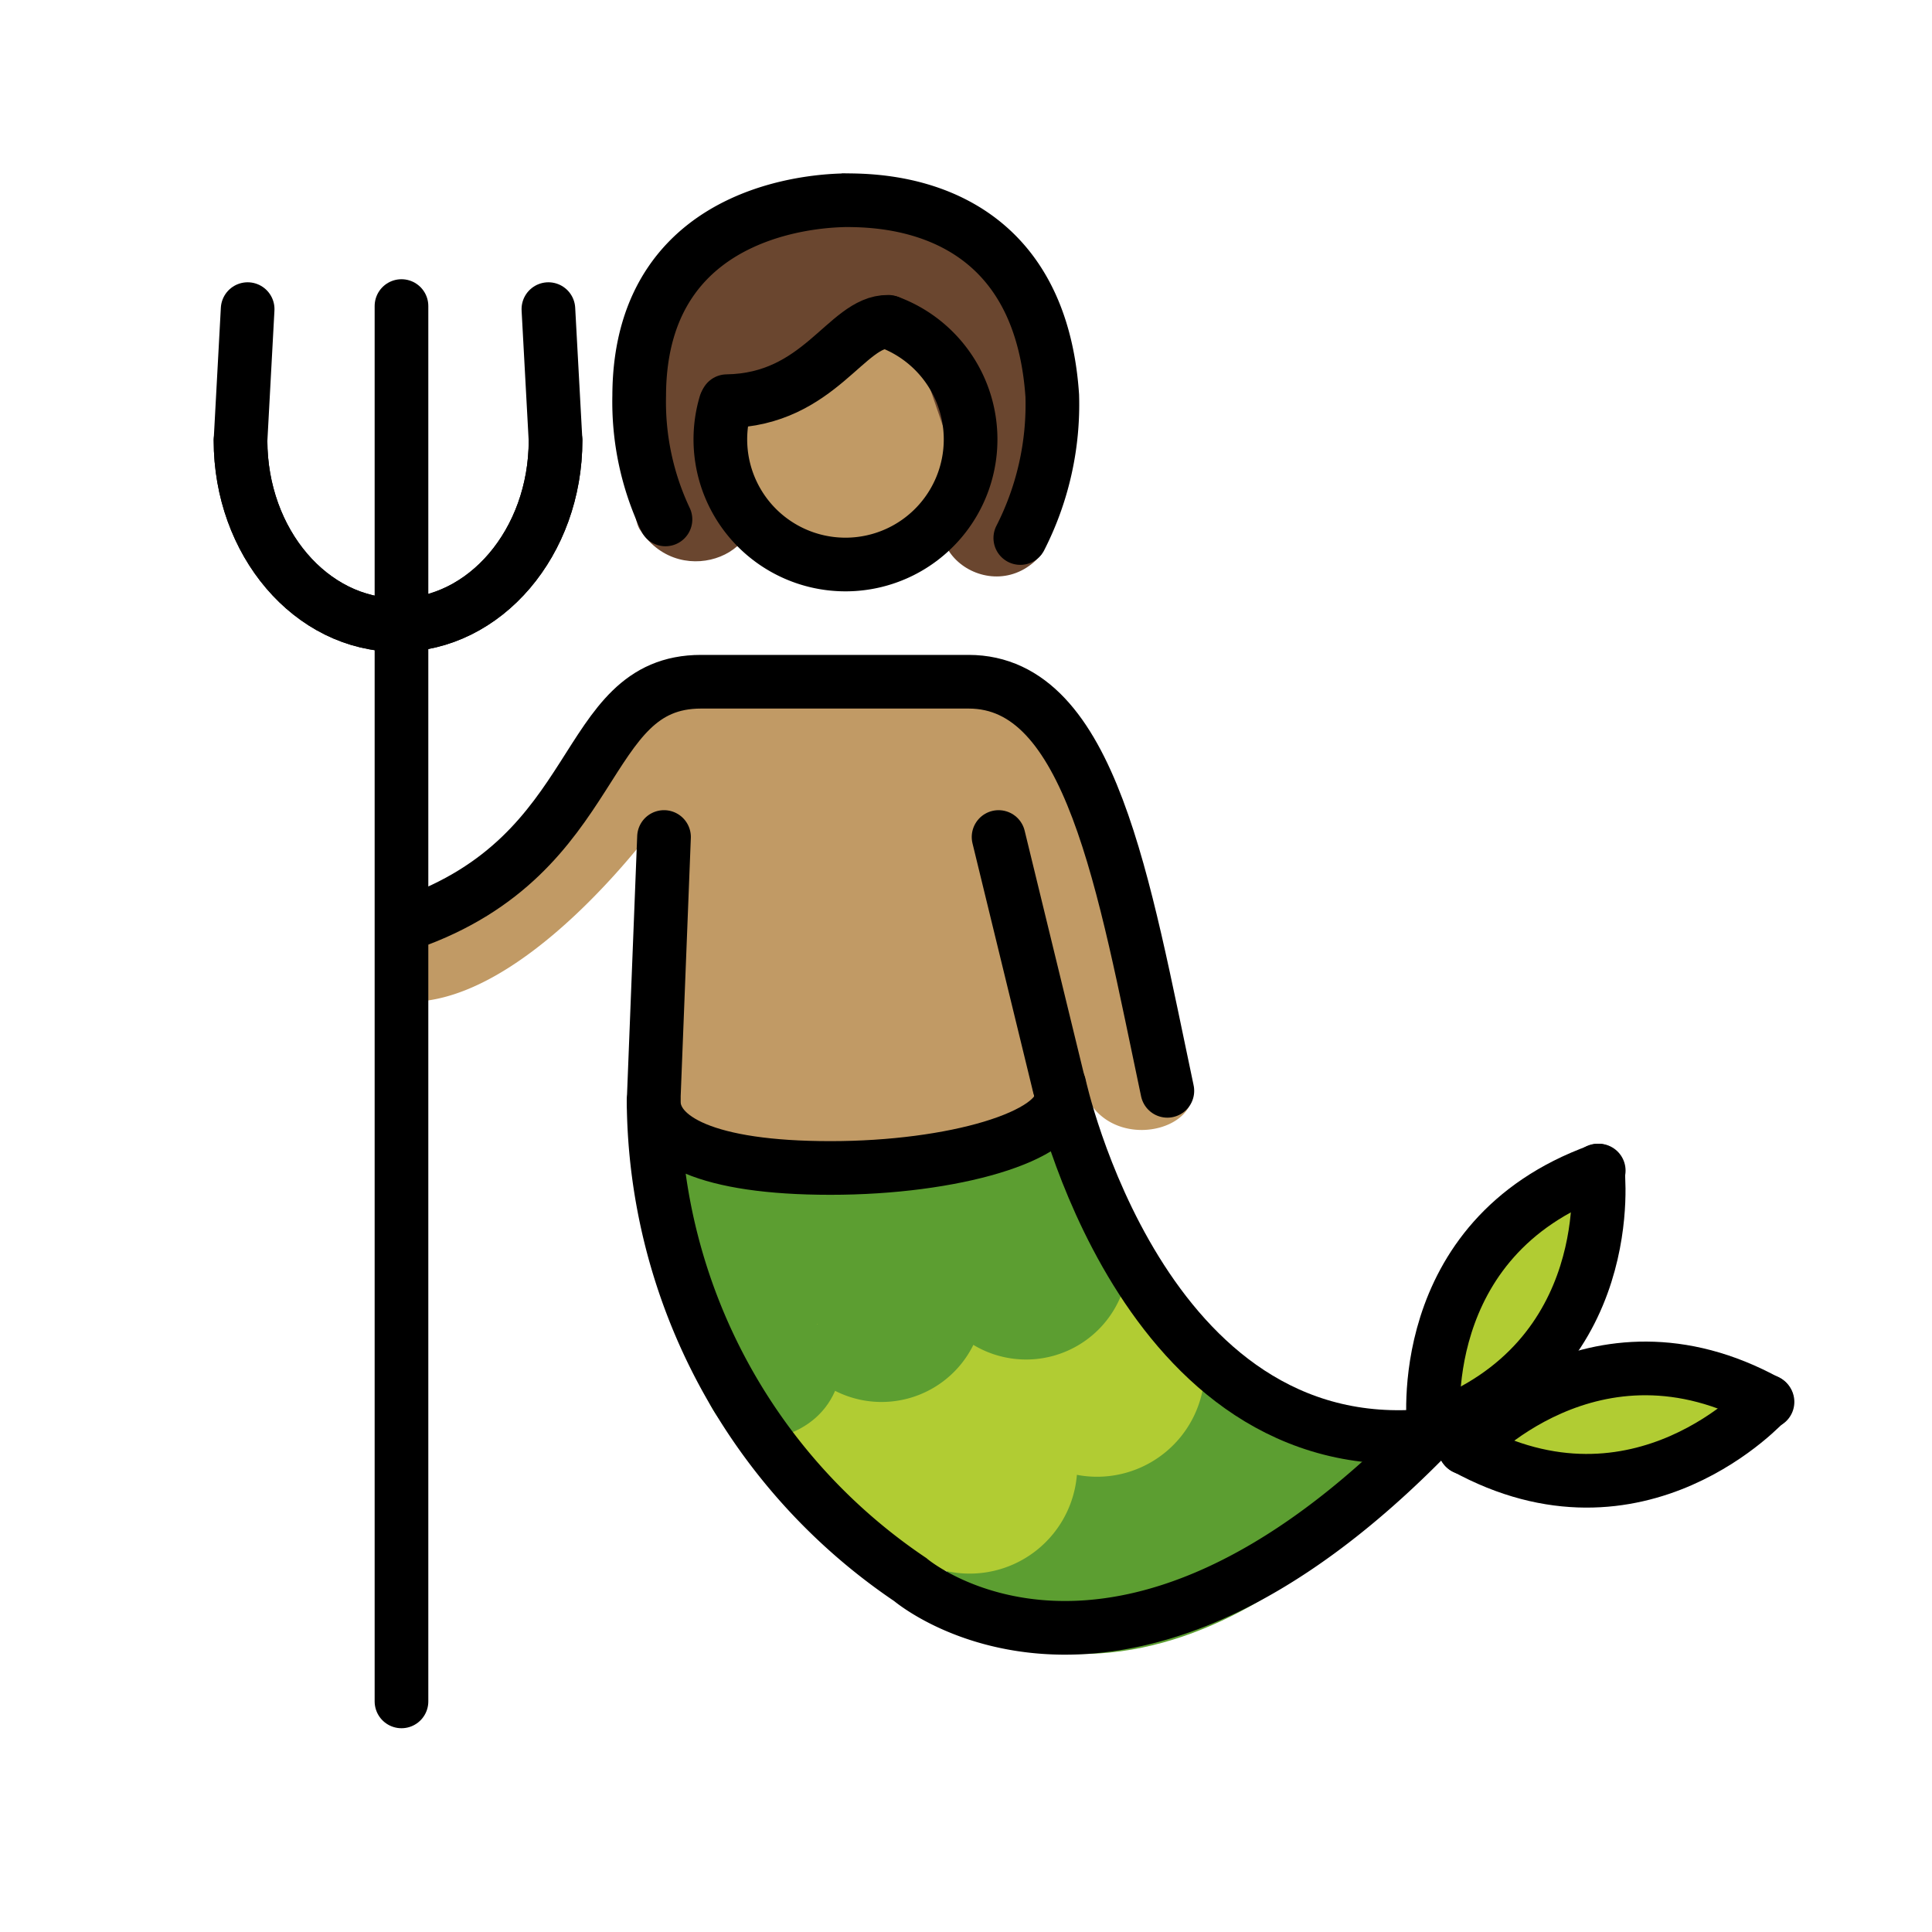
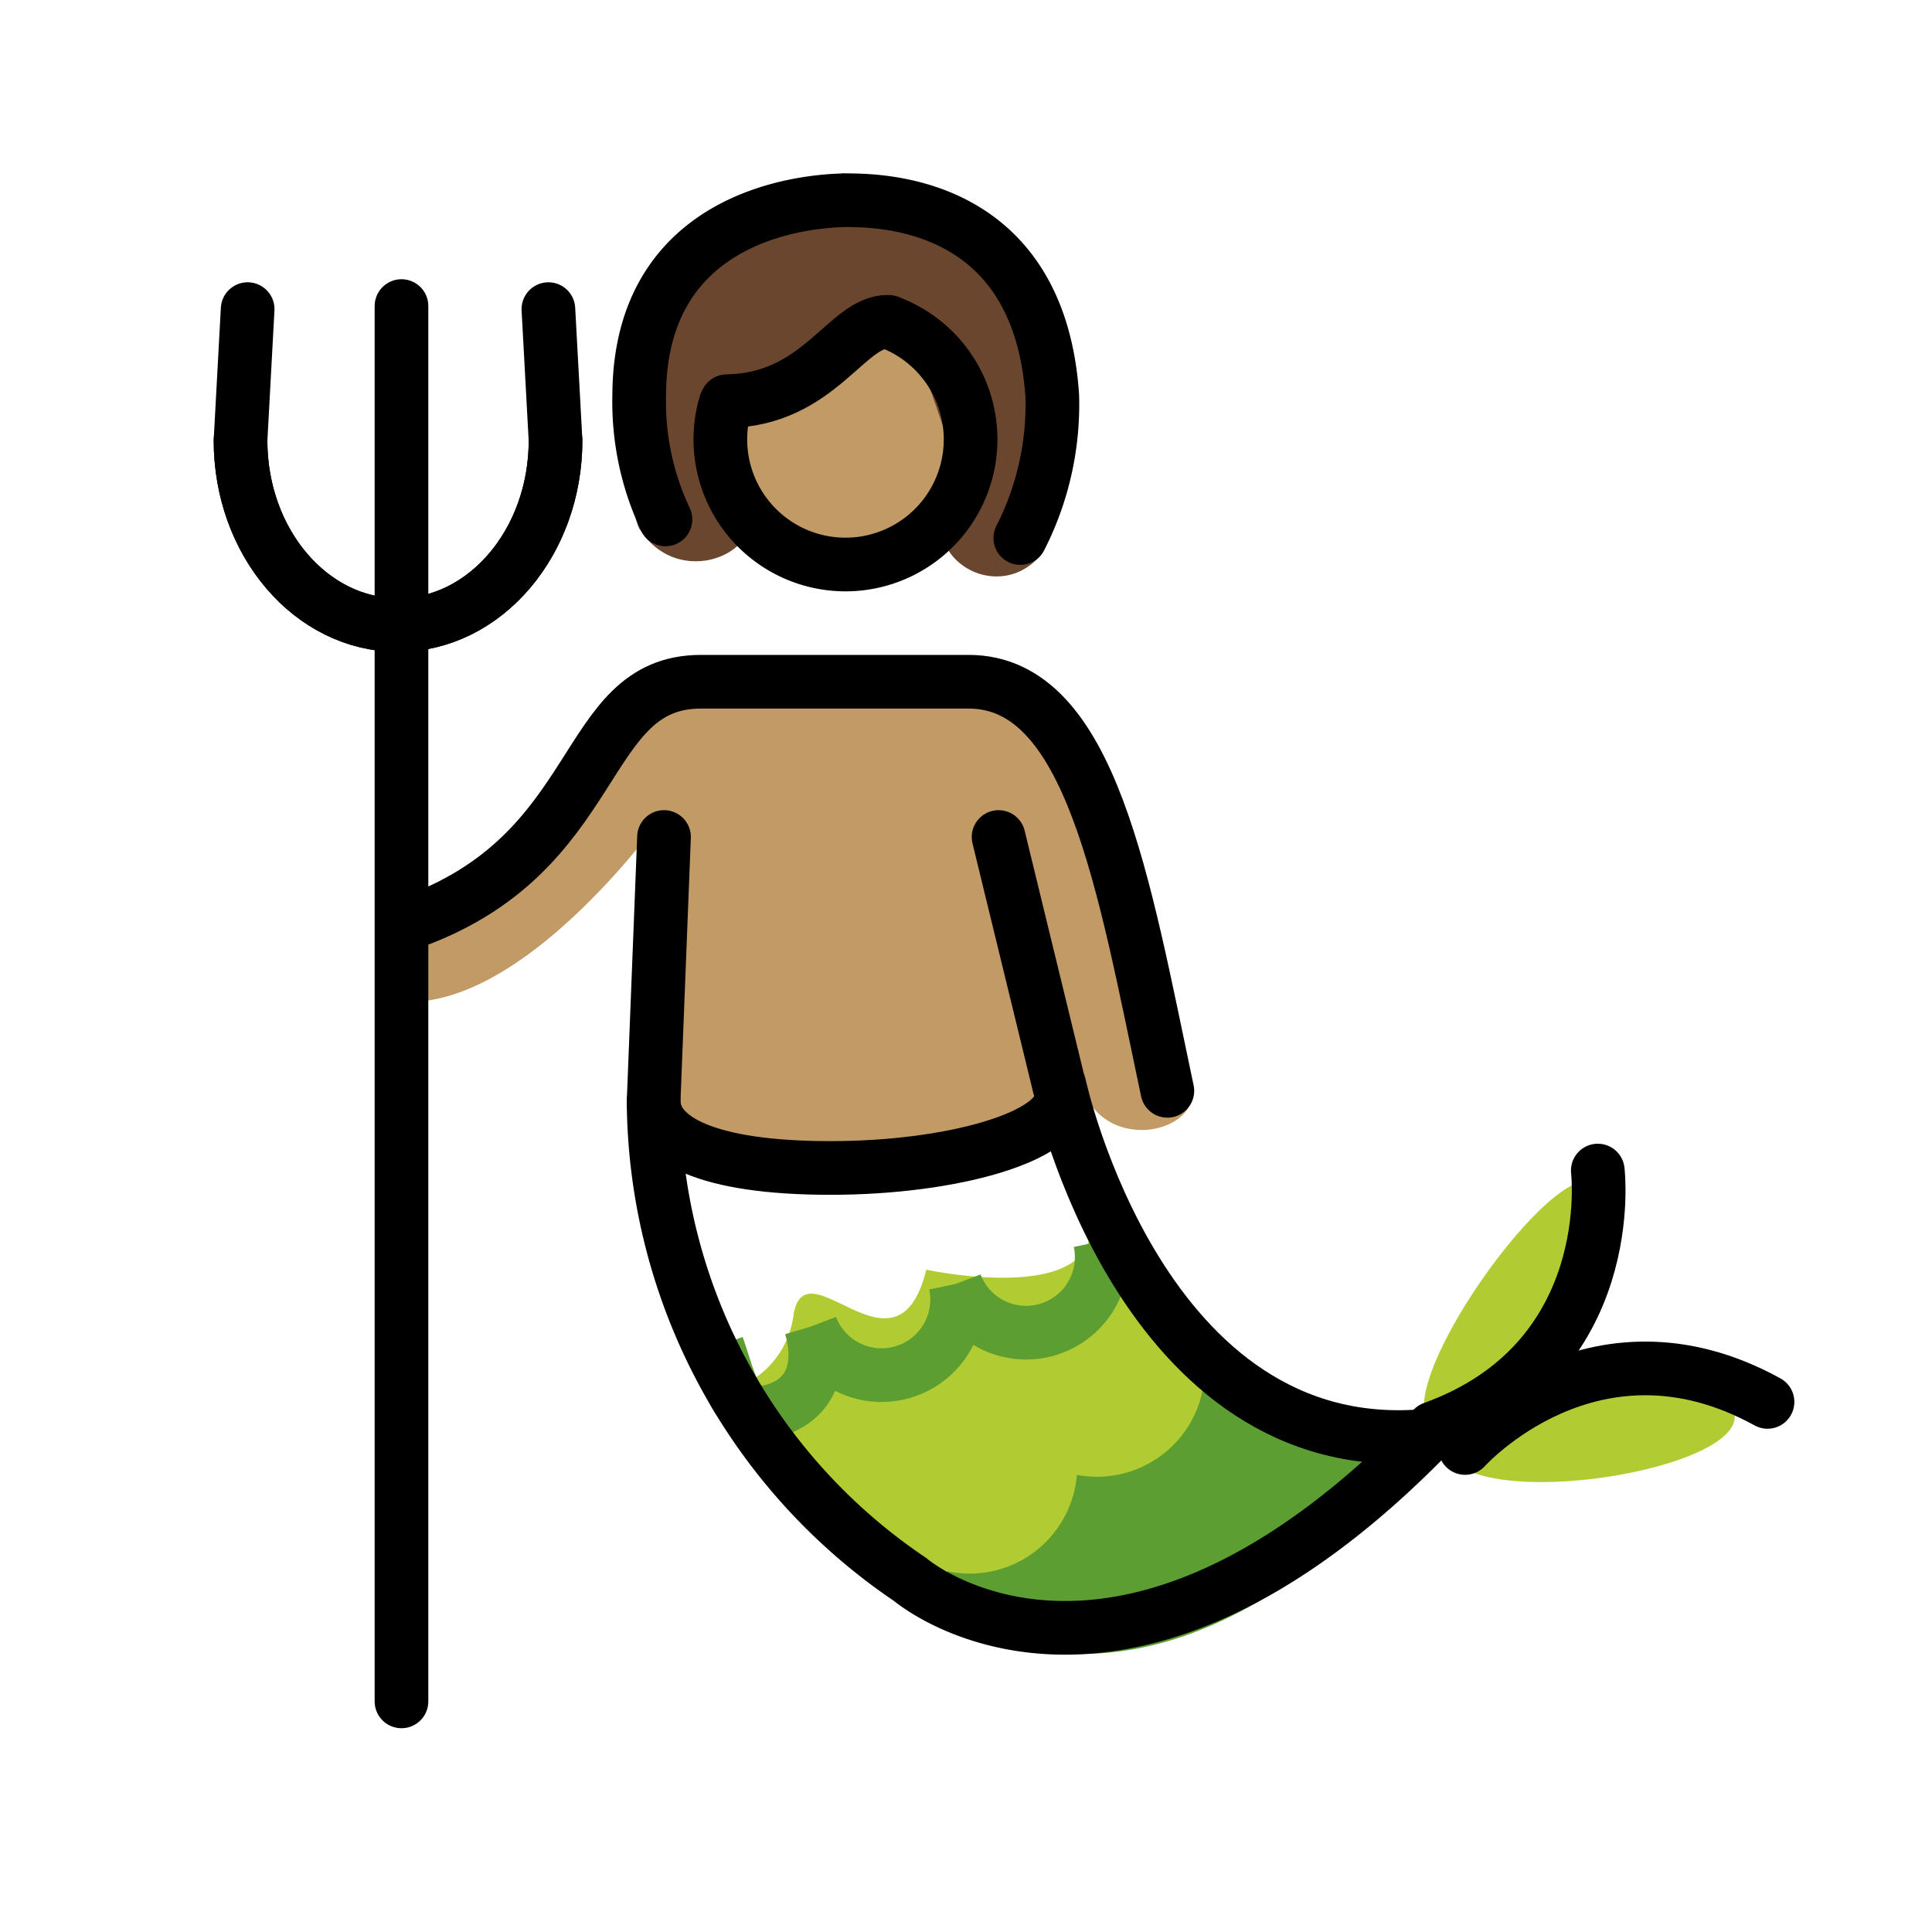
<svg xmlns="http://www.w3.org/2000/svg" id="emoji" viewBox="0 0 72 72">
  <g id="color">
    <path fill="#5c9e31" d="M33.981,59.618l10.457-8.456,8.047,3.77S43.667,66.096,33.981,59.618Z" />
    <path fill="#b1cc33" d="M26.946,51.872a3.364,3.364,0,0,0,2.631-2.907c.486-2.61,3.855,2.765,4.943-1.647,0,0,6.944,1.493,6.043-2.197L44.67,50.296s-1.657,4.155-5.894,3.113c0,0,1.43,5.9-3.445,4.23,0,0,.646,1.893-3.547.129Z" />
    <path fill="none" stroke="#b1cc33" stroke-miterlimit="10" stroke-width="2" d="M38.761,53.16a3.01,3.01,0,0,1-4.747,3.608" />
    <path fill="none" stroke="#b1cc33" stroke-miterlimit="10" stroke-width="2" d="M43.513,49.551a3.013,3.013,0,0,1-4.752,3.609" />
    <path fill="none" stroke="#5c9e31" stroke-miterlimit="10" stroke-width="2" d="M30.223,49.437c.403,1.373.099,2.692-1.388,3.129-1.421.418-1.625-1.057-2.101-2.409" />
    <path fill="none" stroke="#5c9e31" stroke-miterlimit="10" stroke-width="2" d="M35.608,47.85a2.816,2.816,0,0,1-5.386,1.586" />
    <path fill="none" stroke="#5c9e31" stroke-miterlimit="10" stroke-width="2" d="M40.996,46.263a2.817,2.817,0,0,1-5.388,1.588" />
-     <path fill="#5c9e31" d="M23.771,42.684s.115,2.516,1.647.347c1.533-2.169,5.842,3.353,8.675-.203,0,0,4.77,2.312,5.493-1.416l1.966,5.059s-2.342,4.425-5.753,1.706c0,0-1.619,4.714-5.35,1.157,0,0-.327,5.076-4.664,1.144Z" />
    <path fill="#b1cc33" d="M59.35,44.06c2.009.915-3.162,9.868-5.707,9.252S57.652,43.29,59.35,44.06Z" />
    <path fill="#b1cc33" d="M53.856,54.091c-1.139-2.356,10.29-3.266,10.771-1.467.571,2.136-9.631,3.824-10.771,1.467" />
  </g>
  <g id="skin">
    <path fill="#c19a65" d="M24.662,30.453s-5.307,7.476-9.965,6.844l-.158-2.999s3.869-.08,9.871-8.292l12.396-.632s3.632,1.343,4.896,6.633c.781,3.272,1.369,5.945,2.178,7.28a4.298,4.298,0,0,1,.563,1.485c-.077,1.586-3.502,2.128-4.154-.434-1.815-2.371-1.527,2.612-1.527,2.612l-14.589.452" />
    <path fill="#c19a65" d="M36.312,16.501a4.768,4.768,0,1,1,0-.001Z" />
  </g>
  <g id="hair">
    <path fill="#6a462f" d="M27.816,18.375,27.385,14.75l6.55-2.382,1.928,5.621c-2.336,2.306,1.134,4.827,2.942,2.678l.372-1.736c.365-1.366.013-7.113-1.746-10.045-.377-.628-7.296-1.943-11.142.189-3.263,1.808-3.046,9.942-2.418,10.696C25.423,22.109,28.941,20.481,27.816,18.375Z" />
  </g>
  <g id="line">
    <path fill="none" stroke="#000" stroke-linecap="round" stroke-miterlimit="10" stroke-width="2" d="M33.16,12.014a4.663,4.663,0,1,1-6.123,3.038" />
    <path fill="none" stroke="#000" stroke-linecap="round" stroke-linejoin="round" stroke-width="2" d="M33.101,11.993c-1.556-.026-2.555,2.905-6.013,2.958" />
    <path fill="none" stroke="#000" stroke-linecap="round" stroke-miterlimit="10" stroke-width="2" d="M38.024,20.05a10.949,10.949,0,0,0,1.191-5.303C38.71,7.338,32.543,7.478,31.499,7.46c-.119.029-7.66-.162-7.678,7.285A10.245,10.245,0,0,0,24.8,19.357" />
    <path fill="none" stroke="#000" stroke-linecap="round" stroke-miterlimit="10" stroke-width="2" d="M15.244,34.402c7.326-2.569,6.312-8.996,10.883-8.996h9.971c4.571,0,5.774,7.548,7.406,15.246" />
    <path fill="none" stroke="#000" stroke-linecap="round" stroke-miterlimit="10" stroke-width="2" d="M24.746,31.193,24.358,41.06a21.666,21.666,0,0,0,9.563,17.805s7.697,6.609,19.438-5.503" />
    <line x1="39.48" x2="37.214" y1="40.495" y2="31.193" fill="none" stroke="#000" stroke-linecap="round" stroke-miterlimit="10" stroke-width="2" />
    <path fill="none" stroke="#000" stroke-linecap="round" stroke-miterlimit="10" stroke-width="2" d="M53.242,53.499C42.513,54.549,39.48,40.438,39.48,40.438" />
    <line x1="14.962" x2="14.962" y1="63.406" y2="11.406" fill="none" stroke="#000" stroke-linecap="round" stroke-linejoin="round" stroke-width="2" />
    <path fill="none" stroke="#000" stroke-linecap="round" stroke-miterlimit="10" stroke-width="2" d="M8.963,16.411c0,3.8,2.628,6.882,5.87,6.882s5.87-3.082,5.87-6.882l-.266-4.891" />
    <path fill="none" stroke="#000" stroke-linecap="round" stroke-miterlimit="10" stroke-width="2" d="M20.704,16.411c0,3.8-2.628,6.882-5.87,6.882s-5.87-3.082-5.87-6.882l.265-4.891" />
-     <path fill="none" stroke="#000" stroke-linecap="round" stroke-miterlimit="10" stroke-width="2" d="M53.437,53.228s-.856-7.077,6.143-9.604" />
    <path fill="none" stroke="#000" stroke-linecap="round" stroke-miterlimit="10" stroke-width="2" d="M59.545,43.623s.857,7.076-6.141,9.604" />
    <path fill="none" stroke="#000" stroke-linecap="round" stroke-miterlimit="10" stroke-width="2" d="M54.6,53.962s4.755-5.311,11.27-1.717" />
-     <path fill="none" stroke="#000" stroke-linecap="round" stroke-miterlimit="10" stroke-width="2" d="M65.847,52.22s-4.753,5.31-11.27,1.716" />
    <path fill="none" stroke="#000" stroke-linecap="round" stroke-miterlimit="10" stroke-width="2" d="M39.54,40.903c0,1.444-4.007,2.624-8.595,2.624-4.592,0-6.586-1.063-6.586-2.508" />
  </g>
</svg>